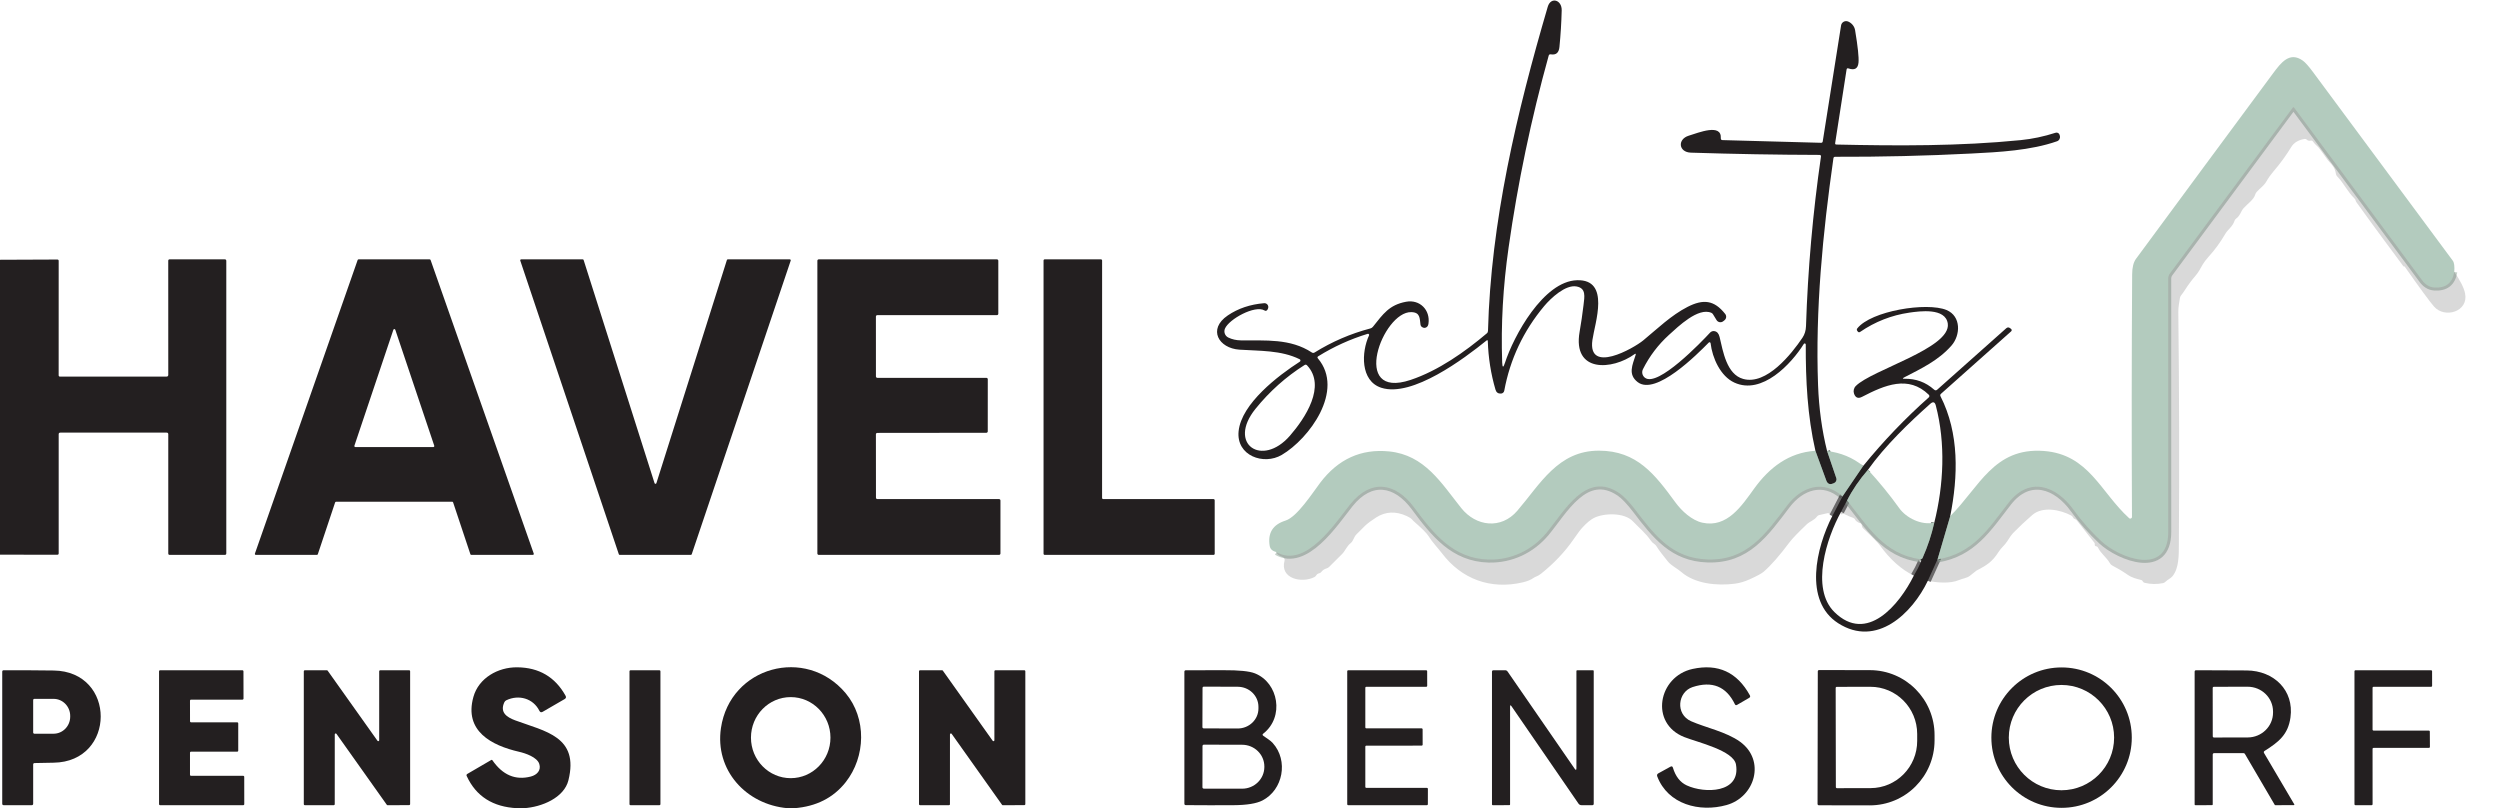
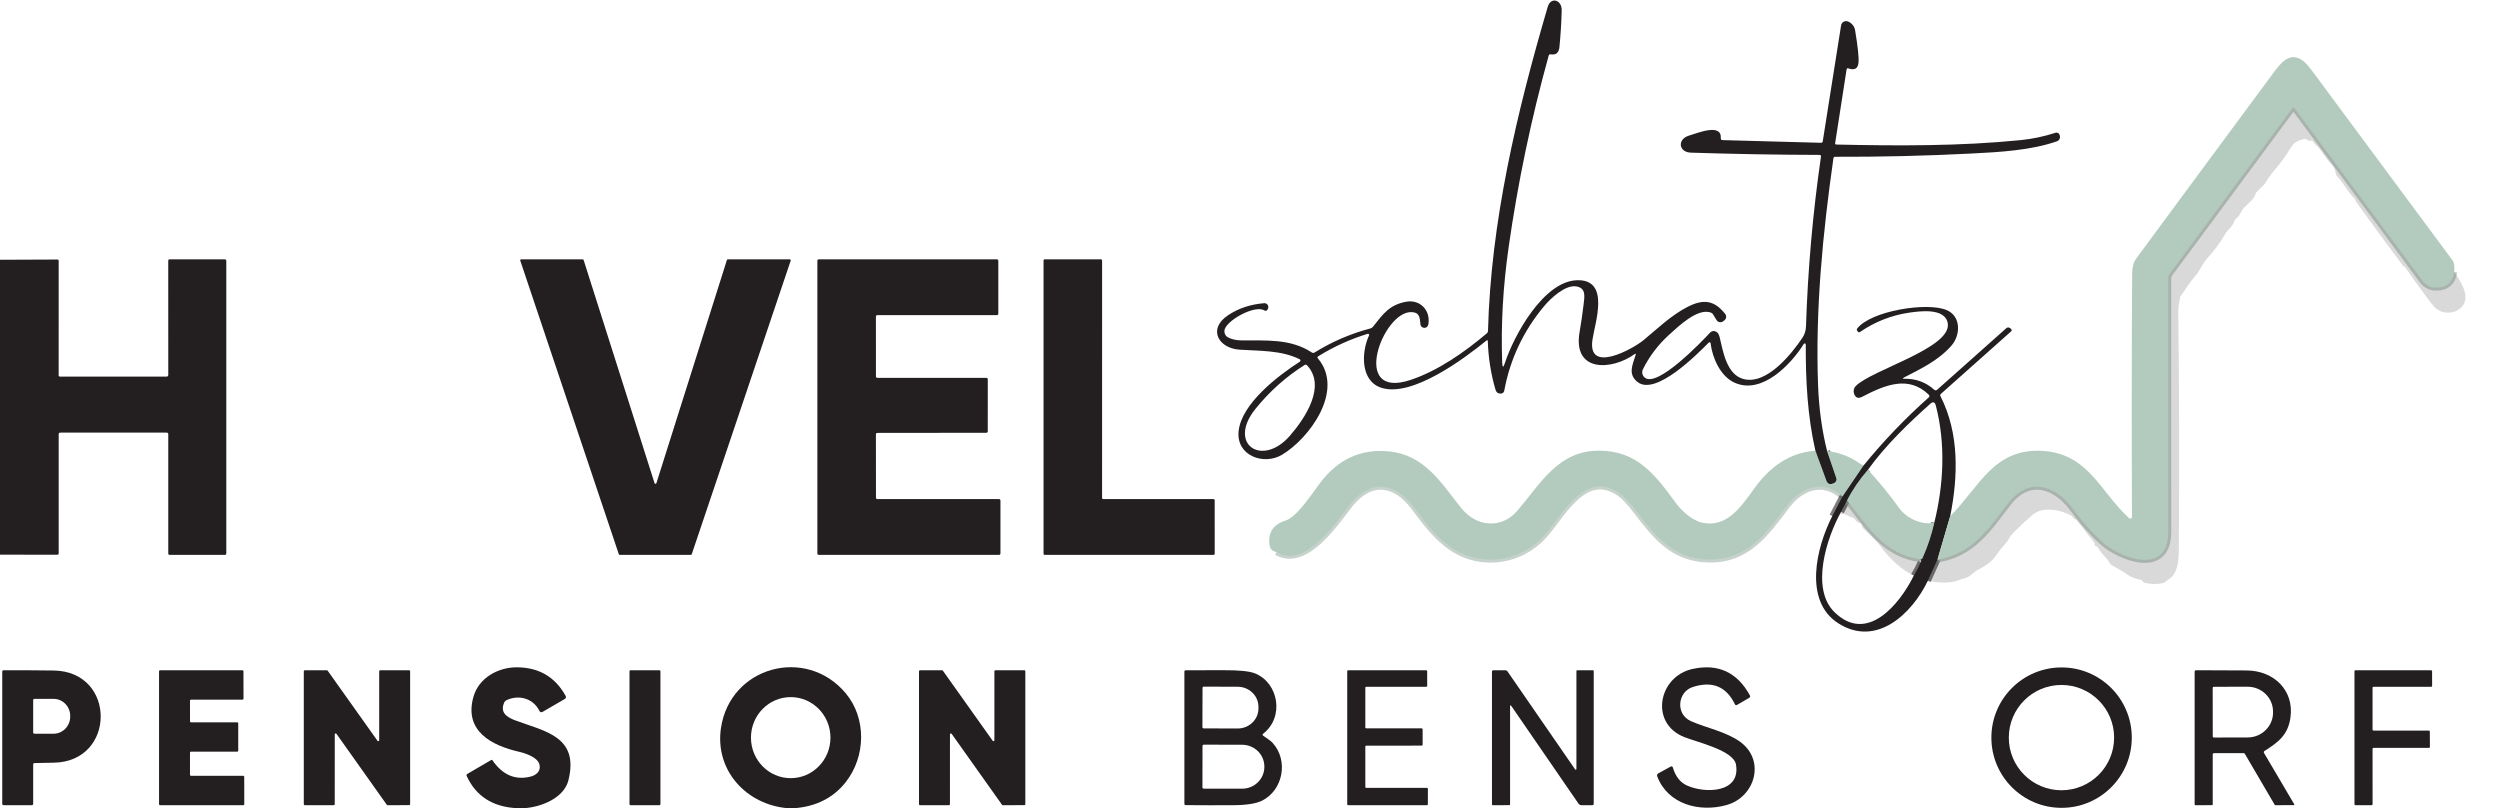
<svg xmlns="http://www.w3.org/2000/svg" viewBox="0.00 0.00 829.00 268.00">
  <g stroke-width="2.00" fill="none" stroke-linecap="butt">
    <path stroke="#6b756f" d="  M 605.86 149.57  L 608.92 158.54  C 609.15 159.20 608.82 159.93 608.17 160.20  L 607.84 160.33  C 606.75 160.78 606.01 160.45 605.60 159.35  L 601.99 149.48" />
    <path stroke="#9cb1a5" stroke-opacity="0.576" d="  M 610.97 164.60  C 604.62 158.85 597.30 161.46 592.62 167.62  C 585.50 177.00 579.36 185.97 566.18 185.51  C 554.64 185.11 548.94 177.78 542.39 169.20  C 540.25 166.41 538.43 164.50 536.93 163.49  C 525.82 156.00 518.70 169.63 512.76 176.75  C 507.99 182.47 501.11 185.74 493.64 185.55  C 481.86 185.24 475.38 176.96 468.94 168.29  C 462.77 159.96 454.58 158.67 447.73 167.23  C 442.83 173.36 433.02 188.62 423.28 183.09" />
    <path stroke="#1e1b1c" stroke-opacity="0.576" d="  M 607.59 171.12  L 610.97 164.60" />
    <path stroke="#6b756f" d="  M 610.97 164.60  L 617.82 154.52" />
    <path stroke="#1e1b1c" stroke-opacity="0.576" d="  M 639.27 192.58  L 642.48 185.52" />
    <path stroke="#9cb1a5" stroke-opacity="0.576" d="  M 813.84 90.17  C 813.23 93.84 811.04 95.57 807.27 95.34  C 805.47 95.23 804.15 94.26 803.13 92.88  C 788.97 73.77 774.82 54.68 760.68 35.62  C 760.60 35.51 760.42 35.51 760.34 35.62  L 719.51 90.73  C 719.17 91.20 718.98 91.77 718.98 92.35  C 719.01 120.24 719.01 148.24 718.99 176.36  C 718.98 191.35 702.73 184.99 696.79 179.46  C 693.36 176.26 690.27 172.76 687.52 168.95  C 681.84 161.09 672.96 157.81 666.01 166.75  C 659.27 175.43 654.32 183.51 642.48 185.52" />
-     <path stroke="#6b756f" d="  M 642.48 185.52  L 646.70 171.14" />
    <path stroke="#6b756f" d="  M 619.42 155.78  C 616.58 159.04 614.27 162.43 612.50 165.94" />
    <path stroke="#1e1b1c" stroke-opacity="0.576" d="  M 612.50 165.94  L 610.50 169.73" />
    <path stroke="#1e1b1c" stroke-opacity="0.576" d="  M 634.62 190.88  C 635.56 189.31 636.35 187.77 637.00 186.25  C 637.27 185.62 637.21 185.36 636.84 185.45" />
    <path stroke="#6b756f" d="  M 636.84 185.45  C 637.01 185.40 637.15 185.35 637.25 185.31  C 637.36 185.26 637.45 185.17 637.52 185.02  C 639.23 181.19 640.52 177.28 641.41 173.31" />
    <path stroke="#9cb1a5" stroke-opacity="0.576" d="  M 636.84 185.45  C 624.77 183.78 619.46 174.71 612.50 165.94" />
  </g>
  <g fill="#231f20">
    <path d="  M 605.86 149.57  L 608.92 158.54  C 609.15 159.20 608.82 159.93 608.17 160.20  L 607.84 160.33  C 606.75 160.78 606.01 160.45 605.60 159.35  L 601.99 149.48  C 599.34 137.88 598.75 126.09 598.79 114.24  C 598.79 113.88 598.33 113.75 598.14 114.05  C 594.03 120.65 584.29 131.08 575.12 126.87  C 570.51 124.76 567.80 118.71 567.23 113.80  C 567.19 113.51 566.84 113.38 566.63 113.59  C 562.77 117.50 549.06 131.33 543.06 126.71  C 539.74 124.15 541.33 121.04 542.37 117.72  C 542.51 117.27 542.39 117.18 542.00 117.45  C 534.67 122.74 521.40 123.75 523.80 110.01  C 524.31 107.09 524.74 104.16 525.09 101.21  C 525.44 98.30 526.00 95.58 522.78 94.99  C 519.14 94.31 514.27 98.84 512.04 101.51  C 505.15 109.76 500.74 119.11 498.81 129.56  C 498.72 130.09 498.27 130.48 497.74 130.51  C 496.78 130.57 496.17 130.13 495.90 129.20  C 494.37 123.97 493.53 118.62 493.36 113.15  C 493.35 112.78 493.19 112.71 492.90 112.94  C 485.65 118.81 468.28 131.90 458.03 128.58  C 451.05 126.32 451.41 116.73 453.97 111.23  C 454.11 110.93 453.83 110.60 453.51 110.70  C 447.73 112.47 442.27 114.95 437.13 118.14  C 436.82 118.33 436.79 118.57 437.02 118.85  C 445.98 129.46 434.11 145.52 425.03 150.85  C 419.04 154.37 409.90 151.14 410.72 143.00  C 411.64 133.83 423.93 124.48 431.02 119.93  C 431.32 119.74 431.30 119.29 430.98 119.13  C 424.80 116.08 417.65 116.40 411.00 115.95  C 404.11 115.49 400.39 109.17 407.13 104.60  C 410.56 102.27 414.58 100.92 419.18 100.54  C 420.11 100.46 420.81 101.36 420.50 102.24  C 420.41 102.51 420.30 102.71 420.17 102.84  C 419.92 103.11 419.63 103.14 419.32 102.95  C 416.19 101.06 407.51 105.83 406.19 108.98  C 405.72 110.10 406.21 111.40 407.31 111.93  C 408.56 112.54 409.96 112.85 411.51 112.87  C 419.65 112.97 427.87 112.19 435.02 116.89  C 435.29 117.07 435.63 117.07 435.90 116.90  C 441.67 113.31 447.85 110.64 454.42 108.91  C 454.76 108.82 455.04 108.64 455.26 108.36  C 458.65 104.12 460.64 101.11 466.26 100.06  C 470.82 99.22 474.33 102.81 473.68 107.32  C 473.60 107.88 473.39 108.27 473.04 108.50  C 472.55 108.83 472.04 108.80 471.49 108.42  C 471.23 108.24 471.08 108.00 471.04 107.69  C 470.75 105.56 470.98 103.57 467.99 103.50  C 458.47 103.25 447.57 132.73 467.76 125.98  C 476.91 122.92 485.71 116.73 493.03 110.54  C 493.28 110.33 493.41 110.05 493.42 109.72  C 494.36 73.64 502.92 37.38 513.23 2.26  C 514.24 -1.18 517.95 -0.06 517.86 3.45  C 517.76 7.50 517.51 11.55 517.11 15.58  C 516.93 17.40 516.08 18.32 514.24 18.02  C 513.87 17.96 513.64 18.11 513.54 18.47  C 507.74 39.38 503.31 60.56 500.26 82.01  C 498.39 95.16 497.69 107.43 498.12 120.15  C 498.19 121.99 498.50 122.03 499.06 120.28  C 501.89 111.50 511.78 93.22 522.97 92.92  C 534.10 92.61 528.82 107.16 528.04 112.76  C 526.43 124.17 541.69 115.52 544.89 112.88  C 549.61 108.99 554.13 104.56 559.60 101.76  C 564.75 99.14 568.38 99.43 572.08 104.11  C 572.58 104.75 572.48 105.67 571.85 106.19  L 571.43 106.52  C 570.73 107.09 569.68 106.91 569.21 106.14  L 568.02 104.20  C 567.90 104.00 567.72 103.84 567.51 103.74  C 563.15 101.81 556.50 108.27 553.42 111.06  C 549.85 114.31 546.98 118.09 544.81 122.41  C 544.31 123.39 544.58 124.59 545.46 125.26  C 549.72 128.54 564.29 113.30 567.07 110.29  C 567.44 109.89 568.00 109.70 568.54 109.81  C 569.39 109.96 569.95 110.61 570.22 111.75  C 571.36 116.54 572.55 124.12 578.03 125.65  C 585.79 127.83 594.10 117.34 597.69 112.00  C 598.43 110.89 598.82 109.62 598.87 108.17  C 599.48 89.28 601.14 70.51 603.84 51.87  C 603.88 51.61 603.67 51.37 603.40 51.37  C 589.23 51.33 575.00 51.08 560.71 50.62  C 556.59 50.49 556.16 46.17 560.00 44.99  C 563.32 43.97 570.90 40.86 570.62 45.81  C 570.59 46.24 570.79 46.45 571.22 46.46  L 603.86 47.35  C 604.19 47.36 604.37 47.20 604.42 46.88  L 610.50 8.44  C 610.67 7.34 611.84 6.70 612.87 7.15  C 613.99 7.63 614.93 8.68 615.15 10.02  C 616.06 15.48 616.44 19.06 616.28 20.77  C 616.09 22.75 614.99 23.39 612.96 22.69  C 612.59 22.56 612.38 22.69 612.32 23.08  L 608.54 47.44  C 608.49 47.76 608.62 47.92 608.94 47.93  C 629.21 48.38 649.84 48.48 670.00 46.47  C 673.93 46.08 677.80 45.26 681.63 44.02  C 682.20 43.83 682.81 44.16 682.97 44.74  L 683.05 45.06  C 683.25 45.80 682.85 46.58 682.12 46.84  C 673.47 49.89 662.87 50.45 653.75 50.91  C 638.69 51.68 623.62 52.04 608.55 51.99  C 608.20 51.99 608.01 52.16 607.96 52.50  C 604.43 77.35 601.94 102.65 602.87 127.74  C 603.16 135.43 604.15 142.70 605.86 149.57  Z  M 416.32 135.57  C 406.89 147.24 418.50 155.10 427.74 144.49  C 432.83 138.63 439.84 128.02 433.43 121.16  C 433.18 120.89 432.89 120.85 432.58 121.05  C 426.41 124.95 420.99 129.79 416.32 135.57  Z" />
    <path d="  M 0.00 183.93  L 0.00 86.14  L 19.00 86.06  C 19.31 86.06 19.46 86.21 19.46 86.52  L 19.45 124.48  C 19.45 124.70 19.63 124.88 19.85 124.88  L 55.21 124.88  C 55.60 124.88 55.80 124.68 55.80 124.29  L 55.79 86.48  C 55.79 86.16 55.95 86.00 56.27 86.00  L 74.52 86.00  C 74.87 86.00 75.04 86.17 75.04 86.52  L 75.04 183.48  C 75.04 183.83 74.87 184.00 74.52 184.00  L 56.27 184.00  C 55.96 184.00 55.80 183.84 55.80 183.52  L 55.80 144.00  C 55.80 143.64 55.62 143.46 55.25 143.46  L 20.00 143.46  C 19.64 143.46 19.46 143.64 19.46 144.00  L 19.46 183.49  C 19.46 183.80 19.31 183.95 19.00 183.95  L 0.00 183.93  Z" />
-     <path d="  M 149.95 166.37  L 111.43 166.38  C 111.29 166.38 111.17 166.47 111.13 166.60  L 105.39 183.78  C 105.35 183.91 105.23 184.00 105.09 184.00  L 84.83 184.00  C 84.61 184.00 84.46 183.78 84.53 183.57  L 118.60 86.21  C 118.65 86.09 118.77 86.00 118.91 86.00  L 142.47 86.00  C 142.61 86.00 142.73 86.09 142.78 86.21  L 176.99 183.57  C 177.06 183.78 176.91 184.00 176.69 184.00  L 156.28 184.00  C 156.14 184.00 156.02 183.91 155.98 183.78  L 150.25 166.59  C 150.21 166.46 150.09 166.37 149.95 166.37  Z  M 117.52 147.80  C 117.45 148.02 117.61 148.25 117.84 148.25  L 143.68 148.25  C 143.91 148.25 144.07 148.02 144.00 147.80  L 131.08 109.35  C 130.98 109.04 130.54 109.04 130.44 109.35  L 117.52 147.80  Z" />
    <path d="  M 241.34 86.00  L 261.89 86.00  C 262.11 86.00 262.27 86.21 262.20 86.42  L 229.38 183.78  C 229.34 183.91 229.22 184.00 229.08 184.00  L 205.50 184.00  C 205.36 184.00 205.24 183.91 205.20 183.78  L 172.52 86.42  C 172.45 86.21 172.61 86.00 172.82 86.00  L 193.23 86.00  C 193.37 86.00 193.49 86.09 193.53 86.22  L 217.05 160.22  C 217.15 160.52 217.57 160.51 217.66 160.22  L 241.04 86.22  C 241.08 86.09 241.20 86.00 241.34 86.00  Z" />
    <path d="  M 290.92 125.29  L 327.09 125.29  C 327.34 125.29 327.55 125.50 327.55 125.75  L 327.54 143.05  C 327.54 143.30 327.33 143.51 327.08 143.51  L 290.91 143.55  C 290.66 143.55 290.45 143.76 290.45 144.01  L 290.47 165.04  C 290.47 165.29 290.68 165.50 290.93 165.50  L 331.29 165.50  C 331.54 165.50 331.75 165.71 331.75 165.96  L 331.75 183.54  C 331.75 183.79 331.54 184.00 331.29 184.00  L 271.50 184.00  C 271.25 184.00 271.04 183.79 271.04 183.54  L 271.04 86.46  C 271.04 86.21 271.25 86.00 271.50 86.00  L 330.58 86.00  C 330.83 86.00 331.04 86.21 331.04 86.46  L 331.04 104.04  C 331.04 104.29 330.83 104.50 330.58 104.50  L 290.91 104.50  C 290.66 104.50 290.45 104.71 290.45 104.96  L 290.46 124.83  C 290.46 125.08 290.67 125.29 290.92 125.29  Z" />
    <path d="  M 365.84 165.50  L 402.40 165.50  C 402.62 165.50 402.79 165.67 402.79 165.89  L 402.80 183.61  C 402.80 183.83 402.63 184.00 402.41 184.00  L 346.43 184.00  C 346.21 184.00 346.04 183.83 346.04 183.61  L 346.04 86.39  C 346.04 86.17 346.21 86.00 346.43 86.00  L 365.07 86.00  C 365.29 86.00 365.46 86.17 365.46 86.39  L 365.45 165.11  C 365.45 165.33 365.62 165.50 365.84 165.50  Z" />
    <path d="  M 646.70 171.14  L 642.48 185.52  L 639.27 192.58  C 634.09 203.41 622.26 214.82 609.54 206.66  C 598.00 199.25 602.25 181.54 607.59 171.12  L 610.97 164.60  L 617.82 154.52  C 624.51 146.30 631.77 138.72 639.58 131.78  C 639.84 131.55 639.85 131.15 639.60 130.91  C 632.83 124.33 625.03 127.67 617.46 131.59  C 616.16 132.26 615.30 131.90 614.81 130.58  C 614.49 129.69 614.70 128.70 615.36 128.02  C 620.61 122.65 646.99 115.47 645.89 107.33  C 645.16 101.97 636.54 103.18 633.13 103.67  C 627.23 104.53 621.80 106.66 616.84 110.05  C 616.52 110.27 616.24 110.22 616.01 109.91  L 615.84 109.67  C 615.68 109.44 615.69 109.14 615.86 108.92  C 620.43 103.07 638.94 100.10 645.46 102.80  C 650.37 104.84 650.15 111.15 647.09 114.62  C 642.75 119.55 637.13 122.19 631.41 125.15  C 630.80 125.47 630.84 125.62 631.53 125.60  C 635.30 125.53 638.57 126.73 641.35 129.20  C 641.70 129.51 642.04 129.52 642.39 129.21  L 665.26 108.86  C 665.68 108.49 666.11 108.48 666.55 108.82  L 666.88 109.08  C 667.13 109.27 667.15 109.65 666.91 109.86  L 643.62 130.59  C 643.36 130.82 643.31 131.09 643.47 131.40  C 649.75 143.72 649.31 157.98 646.70 171.14  Z  M 619.42 155.78  C 616.58 159.04 614.27 162.43 612.50 165.94  L 610.50 169.73  C 605.73 178.29 600.30 195.09 608.29 202.96  C 619.03 213.54 629.78 200.61 634.62 190.88  C 635.56 189.31 636.35 187.77 637.00 186.25  C 637.27 185.62 637.21 185.36 636.84 185.45  C 637.01 185.40 637.15 185.35 637.25 185.31  C 637.36 185.26 637.45 185.17 637.52 185.02  C 639.23 181.19 640.52 177.28 641.41 173.31  C 644.54 160.78 645.20 147.02 641.91 134.46  C 641.60 133.27 640.99 133.09 640.08 133.90  C 633.11 140.11 625.09 147.80 619.42 155.78  Z" />
    <path d="  M 173.68 268.00  L 171.52 268.00  C 163.42 267.61 157.83 264.04 154.74 257.29  C 154.63 257.05 154.72 256.77 154.95 256.64  L 162.93 251.99  C 163.04 251.92 163.19 251.96 163.26 252.07  C 166.67 257.01 170.92 258.82 176.02 257.50  C 178.06 256.97 179.52 255.44 178.82 253.30  C 178.09 251.08 174.26 249.78 172.12 249.29  C 163.00 247.20 153.81 242.42 156.98 231.10  C 158.73 224.81 165.15 221.22 171.50 221.28  C 178.73 221.34 184.08 224.48 187.54 230.71  C 187.80 231.18 187.70 231.54 187.24 231.81  L 179.96 236.03  C 179.47 236.31 179.11 236.20 178.86 235.70  C 176.79 231.55 171.99 230.24 167.89 232.21  C 167.59 232.36 167.37 232.58 167.23 232.89  C 165.71 236.20 167.95 237.79 170.84 238.87  C 180.76 242.55 192.09 244.21 188.49 258.74  C 187.07 264.51 179.68 267.64 173.68 268.00  Z" />
    <path d="  M 263.41 268.00  L 261.17 268.00  C 247.33 266.79 236.99 255.32 239.07 241.40  C 242.11 221.02 267.23 214.19 280.40 229.84  C 287.42 238.19 287.11 250.93 280.40 259.41  C 276.32 264.56 270.66 267.43 263.41 268.00  Z  M 262.2 258.04  C 269.48 258.04 275.38 252.02 275.38 244.6  C 275.38 237.18 269.48 231.16 262.2 231.16  C 254.92 231.16 249.02 237.18 249.02 244.6  C 249.02 252.02 254.92 258.04 262.2 258.04  Z" />
    <path d="  M 577.02 245.97  C 585.59 252.21 581.94 264.34 572.50 266.96  C 563.57 269.45 553.08 266.74 549.55 257.48  C 549.37 257.01 549.50 256.66 549.93 256.43  L 553.91 254.24  C 554.33 254.01 554.61 254.12 554.74 254.57  C 555.61 257.46 557.13 259.41 559.31 260.43  C 565.24 263.19 577.30 263.06 575.65 253.50  C 574.84 248.87 562.99 246.17 558.55 244.43  C 546.92 239.88 549.85 224.32 561.26 221.82  C 569.70 219.98 576.03 222.89 580.25 230.56  C 580.45 230.93 580.37 231.21 580.01 231.42  L 576.01 233.74  C 575.69 233.92 575.45 233.85 575.29 233.52  C 572.42 227.61 567.75 225.72 561.27 227.83  C 556.33 229.45 555.45 236.80 560.77 239.16  C 565.47 241.24 572.47 242.67 577.02 245.97  Z" />
    <path d="  M 706.90 244.60  C 706.90 257.46 696.48 267.88 683.62 267.88  C 670.76 267.88 660.34 257.46 660.34 244.60  C 660.34 231.74 670.76 221.32 683.62 221.32  C 696.48 221.32 706.90 231.74 706.90 244.60  Z  M 701.04 244.59  C 701.04 234.95 693.22 227.13 683.58 227.13  C 673.94 227.13 666.12 234.95 666.12 244.59  C 666.12 254.23 673.94 262.05 683.58 262.05  C 693.22 262.05 701.04 254.23 701.04 244.59  Z" />
    <path d="  M 11.00 253.52  L 11.00 266.50  C 11.00 266.83 10.83 267.00 10.50 267.00  L 1.25 267.00  C 0.91 267.00 0.74 266.83 0.74 266.50  L 0.74 222.76  C 0.74 222.42 0.91 222.25 1.25 222.25  C 6.80 222.24 12.30 222.27 17.75 222.34  C 38.69 222.58 38.54 252.66 17.75 252.91  C 15.67 252.94 13.58 252.98 11.48 253.03  C 11.16 253.04 11.00 253.21 11.00 253.52  Z  M 11.00 232.14  L 11.00 242.90  C 11.00 243.12 11.18 243.30 11.40 243.30  L 17.76 243.30  C 20.81 243.30 23.28 240.77 23.28 237.64  L 23.28 237.40  C 23.28 234.27 20.81 231.74 17.76 231.74  L 11.40 231.74  C 11.18 231.74 11.00 231.92 11.00 232.14  Z" />
    <path d="  M 63.00 232.35  L 63.01 239.17  C 63.01 239.36 63.17 239.52 63.36 239.52  L 78.65 239.52  C 78.84 239.52 79.00 239.68 79.00 239.87  L 79.00 248.91  C 79.00 249.10 78.84 249.26 78.65 249.26  L 63.35 249.25  C 63.16 249.25 63.00 249.41 63.00 249.60  L 63.00 256.91  C 63.00 257.10 63.16 257.26 63.35 257.26  L 80.64 257.26  C 80.83 257.26 80.99 257.42 80.99 257.61  L 81.00 266.65  C 81.00 266.84 80.84 267.00 80.65 267.00  L 53.09 267.00  C 52.90 267.00 52.74 266.84 52.74 266.65  L 52.74 222.61  C 52.74 222.42 52.90 222.26 53.09 222.26  L 80.38 222.26  C 80.57 222.26 80.73 222.42 80.73 222.61  L 80.75 231.65  C 80.75 231.84 80.59 232.00 80.40 232.00  L 63.35 232.00  C 63.16 232.00 63.00 232.16 63.00 232.35  Z" />
    <path d="  M 126.05 222.26  L 135.69 222.25  C 135.86 222.25 136.00 222.39 136.00 222.56  L 136.00 266.67  C 136.00 266.84 135.86 266.98 135.69 266.98  L 128.52 267.01  C 128.42 267.01 128.33 266.96 128.27 266.88  L 111.57 243.34  C 111.40 243.10 111.01 243.22 111.01 243.52  L 111.00 266.69  C 111.00 266.86 110.86 267.00 110.69 267.00  L 101.05 267.00  C 100.88 267.00 100.74 266.86 100.74 266.69  L 100.74 222.57  C 100.74 222.40 100.88 222.26 101.05 222.26  L 108.40 222.26  C 108.50 222.26 108.59 222.31 108.65 222.39  L 125.18 245.65  C 125.35 245.89 125.74 245.77 125.74 245.47  L 125.74 222.57  C 125.74 222.40 125.88 222.26 126.05 222.26  Z" />
    <path d="  M 219.00 266.69  C 219.00 266.86 218.86 267.00 218.69 267.00  L 209.05 267.00  C 208.88 267.00 208.74 266.86 208.74 266.69  L 208.74 222.57  C 208.74 222.40 208.88 222.26 209.05 222.26  L 218.69 222.26  C 218.86 222.26 219.00 222.40 219.00 222.57  L 219.00 266.69  Z" />
    <path d="  M 330.05 222.26  L 339.69 222.25  C 339.86 222.25 340.00 222.39 340.00 222.56  L 340.00 266.67  C 340.00 266.84 339.86 266.98 339.69 266.98  L 332.53 267.01  C 332.43 267.01 332.34 266.96 332.28 266.88  L 315.57 243.34  C 315.40 243.10 315.01 243.22 315.01 243.52  L 315.00 266.69  C 315.00 266.86 314.86 267.00 314.69 267.00  L 305.05 267.00  C 304.88 267.00 304.74 266.86 304.74 266.69  L 304.74 222.57  C 304.74 222.40 304.88 222.26 305.05 222.26  L 312.40 222.26  C 312.50 222.26 312.59 222.31 312.65 222.39  L 329.18 245.65  C 329.35 245.89 329.74 245.77 329.74 245.47  L 329.74 222.57  C 329.74 222.40 329.88 222.26 330.05 222.26  Z" />
    <path d="  M 418.91 243.99  C 419.98 244.79 421.19 245.44 422.03 246.37  C 427.32 252.23 425.45 261.95 418.60 265.45  C 416.64 266.45 413.46 266.97 409.06 267.00  C 403.79 267.03 398.51 267.03 393.23 266.98  C 392.90 266.97 392.74 266.81 392.74 266.48  L 392.74 222.76  C 392.74 222.43 392.91 222.26 393.25 222.26  C 397.43 222.27 401.58 222.26 405.71 222.24  C 410.84 222.21 414.32 222.56 416.14 223.29  C 423.96 226.40 425.98 237.74 418.90 243.27  C 418.59 243.51 418.59 243.75 418.91 243.99  Z  M 398.76 228.11  L 398.72 241.11  C 398.72 241.34 398.90 241.53 399.14 241.53  L 410.40 241.57  C 414.20 241.58 417.29 238.62 417.30 234.96  L 417.30 234.38  C 417.31 230.72 414.24 227.74 410.44 227.73  L 399.18 227.69  C 398.95 227.69 398.76 227.88 398.76 228.11  Z  M 398.75 247.37  L 398.73 261.07  C 398.73 261.32 398.92 261.51 399.17 261.51  L 411.86 261.53  C 415.94 261.54 419.25 258.32 419.26 254.33  L 419.26 254.19  C 419.27 250.20 415.96 246.96 411.88 246.96  L 399.19 246.93  C 398.95 246.93 398.75 247.13 398.75 247.37  Z" />
    <path d="  M 452.74 228.07  L 452.74 241.19  C 452.74 241.37 452.89 241.52 453.07 241.52  L 471.41 241.52  C 471.59 241.52 471.74 241.67 471.74 241.85  L 471.75 246.92  C 471.75 247.10 471.60 247.25 471.42 247.25  L 453.07 247.26  C 452.89 247.26 452.74 247.41 452.74 247.59  L 452.74 260.93  C 452.74 261.11 452.89 261.26 453.07 261.26  L 473.16 261.26  C 473.34 261.26 473.49 261.41 473.49 261.59  L 473.48 266.67  C 473.48 266.85 473.33 267.00 473.15 267.00  L 447.07 267.00  C 446.89 267.00 446.74 266.85 446.74 266.67  L 446.74 222.59  C 446.74 222.41 446.89 222.26 447.07 222.26  L 472.92 222.26  C 473.10 222.26 473.25 222.41 473.25 222.59  L 473.26 227.41  C 473.26 227.59 473.11 227.74 472.93 227.74  L 453.07 227.74  C 452.89 227.74 452.74 227.89 452.74 228.07  Z" />
    <path d="  M 500.74 234.33  L 500.74 266.75  C 500.74 266.90 500.66 266.98 500.50 266.99  L 495.00 267.00  C 494.86 267.01 494.74 266.89 494.74 266.75  L 494.74 222.76  C 494.74 222.43 494.91 222.26 495.24 222.26  L 499.09 222.25  C 499.45 222.25 499.73 222.40 499.93 222.70  L 522.15 254.90  C 522.54 255.47 522.74 255.41 522.74 254.72  L 522.74 222.51  C 522.74 222.35 522.82 222.27 522.99 222.27  L 528.24 222.25  C 528.37 222.25 528.48 222.36 528.48 222.49  L 528.48 266.51  C 528.48 266.84 528.32 267.00 527.99 267.00  L 524.44 267.00  C 524.01 267.00 523.67 266.82 523.42 266.47  L 501.21 234.18  C 500.90 233.73 500.74 233.78 500.74 234.33  Z" />
-     <path d="  M 602.78 222.62  C 602.78 222.38 602.97 222.19 603.21 222.19  L 620.07 222.22  C 631.93 222.24 641.52 231.91 641.50 243.81  L 641.50 245.53  C 641.48 257.44 631.85 267.08 619.99 267.06  L 603.13 267.03  C 602.89 267.03 602.70 266.83 602.70 266.60  L 602.78 222.62  Z  M 608.71 228.12  L 608.77 261.00  C 608.77 261.20 608.93 261.36 609.13 261.36  L 620.28 261.34  C 628.83 261.33 635.76 254.31 635.74 245.67  L 635.74 243.37  C 635.72 234.72 628.78 227.73 620.22 227.74  L 609.07 227.76  C 608.87 227.76 608.71 227.92 608.71 228.12  Z" />
    <path d="  M 733.74 250.25  L 733.74 266.75  C 733.74 266.90 733.66 266.98 733.50 266.99  L 728.00 267.00  C 727.83 267.01 727.74 266.92 727.74 266.75  L 727.74 222.76  C 727.74 222.42 727.91 222.25 728.26 222.25  C 733.89 222.26 739.46 222.28 744.99 222.32  C 754.06 222.39 760.77 228.93 759.52 237.91  C 758.73 243.56 755.69 246.01 750.96 248.99  C 750.65 249.18 750.59 249.43 750.78 249.74  L 760.79 266.73  C 760.86 266.84 760.78 266.98 760.65 266.98  L 754.54 267.00  C 754.42 267.00 754.33 266.95 754.27 266.84  L 744.41 250.00  C 744.32 249.84 744.15 249.74 743.96 249.74  L 734.25 249.74  C 733.91 249.74 733.74 249.91 733.74 250.25  Z  M 733.73 228.13  L 733.75 244.17  C 733.75 244.38 733.93 244.56 734.14 244.56  L 745.33 244.54  C 749.98 244.53 753.75 240.83 753.74 236.28  L 753.74 235.94  C 753.73 231.39 749.96 227.71 745.31 227.72  L 734.12 227.74  C 733.90 227.74 733.73 227.91 733.73 228.13  Z" />
    <path d="  M 786.74 228.08  L 786.74 241.92  C 786.74 242.11 786.89 242.26 787.08 242.26  L 805.39 242.26  C 805.58 242.26 805.73 242.41 805.73 242.60  L 805.76 247.66  C 805.76 247.85 805.61 248.00 805.42 248.00  L 787.08 248.00  C 786.89 248.00 786.74 248.15 786.74 248.34  L 786.75 266.66  C 786.75 266.85 786.60 267.00 786.41 267.00  L 781.08 267.00  C 780.89 267.00 780.74 266.85 780.74 266.66  L 780.74 222.60  C 780.74 222.41 780.89 222.26 781.08 222.26  L 806.14 222.26  C 806.33 222.26 806.48 222.41 806.48 222.60  L 806.49 227.40  C 806.49 227.59 806.34 227.74 806.15 227.74  L 787.08 227.74  C 786.89 227.74 786.74 227.89 786.74 228.08  Z" />
  </g>
  <g fill="#b3cbbe">
    <path d="  M 813.84 90.17  C 813.23 93.84 811.04 95.57 807.27 95.34  C 805.47 95.23 804.15 94.26 803.13 92.88  C 788.97 73.77 774.82 54.68 760.68 35.62  C 760.60 35.51 760.42 35.51 760.34 35.62  L 719.51 90.73  C 719.17 91.20 718.98 91.77 718.98 92.35  C 719.01 120.24 719.01 148.24 718.99 176.36  C 718.98 191.35 702.73 184.99 696.79 179.46  C 693.36 176.26 690.27 172.76 687.52 168.95  C 681.84 161.09 672.96 157.81 666.01 166.75  C 659.27 175.43 654.32 183.51 642.48 185.52  L 646.70 171.14  C 656.31 161.63 661.12 148.29 677.73 149.54  C 692.66 150.66 696.54 163.22 706.02 171.83  C 706.38 172.16 706.96 171.90 706.96 171.41  C 706.83 144.72 706.85 117.92 707.02 91.00  C 707.03 88.69 707.46 86.96 708.31 85.81  C 723.43 65.30 738.57 44.80 753.74 24.33  C 756.41 20.73 759.25 17.02 763.59 20.09  C 764.41 20.67 765.53 21.92 766.96 23.85  C 782.43 44.72 797.89 65.59 813.36 86.47  C 813.81 87.08 813.97 88.32 813.84 90.17  Z" />
    <path d="  M 601.99 149.48  L 605.60 159.35  C 606.01 160.45 606.75 160.78 607.84 160.33  L 608.17 160.20  C 608.82 159.93 609.15 159.20 608.92 158.54  L 605.86 149.57  C 610.37 150.08 614.35 151.73 617.82 154.52  L 610.97 164.60  C 604.62 158.85 597.30 161.46 592.62 167.62  C 585.50 177.00 579.36 185.97 566.18 185.51  C 554.64 185.11 548.94 177.78 542.39 169.20  C 540.25 166.41 538.43 164.50 536.93 163.49  C 525.82 156.00 518.70 169.63 512.76 176.75  C 507.99 182.47 501.11 185.74 493.64 185.55  C 481.86 185.24 475.38 176.96 468.94 168.29  C 462.77 159.96 454.58 158.67 447.73 167.23  C 442.83 173.36 433.02 188.62 423.28 183.09  C 422.12 182.75 421.23 182.28 421.02 180.96  C 420.34 176.71 422.09 173.94 426.27 172.63  C 430.13 171.42 435.24 163.44 437.77 160.09  C 443.73 152.22 451.35 148.76 460.63 149.69  C 472.45 150.88 477.92 160.17 484.54 168.46  C 489.45 174.62 497.78 175.60 503.13 169.38  C 510.71 160.57 516.63 149.40 530.23 149.44  C 542.85 149.47 548.77 157.32 555.60 166.64  C 557.66 169.45 561.02 172.55 564.49 173.32  C 572.74 175.14 577.55 167.72 581.70 161.99  C 586.65 155.14 593.11 150.05 601.99 149.48  Z" />
    <path d="  M 619.42 155.78  C 623.20 159.89 626.65 164.13 629.77 168.48  C 632.08 171.71 637.02 174.26 641.41 173.31  C 640.52 177.28 639.23 181.19 637.52 185.02  C 637.45 185.17 637.36 185.26 637.25 185.31  C 637.15 185.35 637.01 185.40 636.84 185.45  C 624.77 183.78 619.46 174.71 612.50 165.94  C 614.27 162.43 616.58 159.04 619.42 155.78  Z" />
  </g>
  <g fill="#000000" fill-opacity="0.149">
    <path d="  M 813.84 90.17  C 815.83 93.03 817.02 95.39 817.41 97.25  C 818.69 103.36 810.65 105.73 807.11 101.64  C 805.60 99.89 802.36 95.47 797.38 88.38  C 797.37 88.36 797.35 88.35 797.32 88.35  C 797.23 88.35 797.15 88.35 797.07 88.36  C 797.04 88.36 796.99 88.33 796.94 88.26  C 794.94 85.53 792.92 82.80 790.89 80.09  C 788.90 77.43 785.74 73.10 781.41 67.09  C 781.27 66.90 781.18 66.72 781.15 66.56  C 781.10 66.28 780.97 66.04 780.77 65.84  C 778.39 63.54 777.26 60.80 774.97 58.44  C 774.74 58.21 774.60 57.90 774.57 57.58  C 774.29 55.14 772.59 54.11 771.59 52.67  C 770.72 51.42 769.83 50.20 768.92 49.02  C 768.77 48.83 768.61 48.65 768.42 48.50  C 767.85 48.02 767.38 47.51 767.01 46.96  C 766.81 46.66 766.53 46.55 766.18 46.63  C 765.67 46.75 765.24 46.64 764.90 46.29  C 764.71 46.10 764.49 46.03 764.23 46.07  C 762.15 46.40 760.66 47.30 759.77 48.77  C 758.04 51.60 756.09 54.28 753.92 56.79  C 753.03 57.83 752.24 58.94 751.57 60.11  C 750.70 61.65 749.43 62.38 748.29 63.67  C 748.08 63.92 747.92 64.20 747.83 64.52  C 747.34 66.24 745.29 67.55 743.94 69.07  C 743.08 70.04 742.84 71.54 741.52 72.47  C 741.25 72.66 741.06 72.91 740.96 73.23  C 740.34 75.17 738.77 76.05 737.87 77.60  C 736.31 80.30 734.49 82.80 732.40 85.10  C 731.56 86.03 730.91 86.89 730.44 87.67  C 729.70 88.91 729.10 90.19 728.14 91.30  C 726.83 92.82 725.63 94.43 724.55 96.12  C 724.14 96.75 723.70 97.38 723.21 98.00  C 723.02 98.24 722.91 98.51 722.86 98.82  C 722.62 100.37 722.31 101.89 722.33 103.44  C 722.63 129.21 722.69 154.98 722.51 180.75  C 722.49 184.02 722.58 188.42 720.39 191.08  C 719.75 191.85 718.84 192.14 718.05 192.93  C 717.82 193.16 717.55 193.30 717.23 193.37  C 715.20 193.78 713.17 193.75 711.15 193.26  C 710.92 193.21 710.75 193.09 710.63 192.90  L 710.45 192.62  C 710.36 192.48 710.23 192.39 710.06 192.34  C 708.40 191.91 706.96 191.59 705.50 190.57  C 703.87 189.44 702.17 188.42 700.40 187.51  C 700.10 187.35 699.86 187.12 699.69 186.83  C 698.38 184.61 696.71 183.64 695.73 181.65  C 695.59 181.36 695.36 181.18 695.04 181.13  C 694.72 181.08 694.58 180.87 694.63 180.50  C 694.66 180.30 694.60 180.10 694.48 179.95  L 688.68 172.57  C 688.51 172.34 688.28 172.19 688.01 172.12  C 687.76 172.05 687.57 171.88 687.45 171.63  C 687.31 171.32 687.09 171.09 686.80 170.94  C 683.18 169.00 677.29 167.82 673.89 170.79  C 671.68 172.70 669.56 174.69 667.52 176.78  C 667.07 177.25 666.43 178.14 665.61 179.47  C 664.81 180.75 663.57 181.67 662.77 182.95  C 660.49 186.59 658.47 187.56 655.37 189.23  C 655.25 189.29 654.54 189.85 653.23 190.92  C 652.25 191.71 650.77 191.84 649.64 192.33  C 646.65 193.64 642.05 193.20 639.27 192.58  L 642.48 185.52  C 654.32 183.51 659.27 175.43 666.01 166.75  C 672.96 157.81 681.84 161.09 687.52 168.95  C 690.27 172.76 693.36 176.26 696.79 179.46  C 702.73 184.99 718.98 191.35 718.99 176.36  C 719.01 148.24 719.01 120.24 718.98 92.35  C 718.98 91.77 719.17 91.20 719.51 90.73  L 760.34 35.62  C 760.42 35.51 760.60 35.51 760.68 35.62  C 774.82 54.68 788.97 73.77 803.13 92.88  C 804.15 94.26 805.47 95.23 807.27 95.34  C 811.04 95.57 813.23 93.84 813.84 90.17  Z" />
-     <path d="  M 610.97 164.60  L 607.59 171.12  C 607.20 171.01 606.89 170.79 606.67 170.46  C 606.50 170.21 606.27 170.11 605.97 170.18  L 603.20 170.81  C 602.93 170.88 602.71 171.02 602.54 171.25  C 601.61 172.55 600.14 172.88 599.13 173.85  C 596.19 176.66 594.29 178.64 593.43 179.79  C 590.10 184.25 587.23 187.52 584.83 189.59  C 584.14 190.18 582.61 191.01 580.24 192.08  C 578.55 192.85 576.90 193.34 575.30 193.55  C 569.36 194.33 561.95 193.59 557.43 189.60  C 556.10 188.44 554.13 187.58 552.93 186.02  C 551.52 184.19 550.31 182.81 549.25 181.09  C 549.08 180.82 548.87 180.59 548.61 180.42  C 548.10 180.09 547.67 179.67 547.34 179.17  C 545.77 176.86 543.42 174.92 541.48 172.88  C 538.58 169.82 531.66 170.14 528.52 171.77  C 527.41 172.34 526.15 173.39 524.74 174.92  C 524.09 175.61 523.12 176.91 521.81 178.81  C 518.93 182.99 515.33 186.80 511.00 190.25  C 510.43 190.70 509.88 191.02 509.37 191.20  C 509.07 191.31 508.79 191.45 508.52 191.64  C 507.64 192.27 506.42 192.77 504.86 193.13  C 494.20 195.59 484.64 192.00 478.19 183.51  C 476.77 181.64 474.97 179.85 473.67 177.73  C 473.13 176.84 471.45 175.16 468.64 172.71  C 468.63 172.70 468.48 172.54 468.21 172.23  C 467.89 171.88 467.32 171.51 466.50 171.13  C 462.83 169.44 459.44 169.60 456.33 171.59  C 454.76 172.60 453.51 173.53 452.72 174.28  C 452.26 174.72 451.28 175.70 449.78 177.21  C 448.90 178.10 448.81 179.34 447.90 180.08  C 446.57 181.15 446.09 182.63 445.06 183.69  C 443.63 185.14 442.19 186.57 440.73 188.00  C 440.49 188.22 440.21 188.39 439.90 188.48  C 439.17 188.69 438.59 189.08 438.16 189.64  C 437.96 189.91 437.69 190.07 437.36 190.13  C 436.99 190.19 436.70 190.41 436.47 190.78  C 436.32 191.03 436.10 191.23 435.84 191.37  C 431.73 193.47 424.31 191.94 425.96 185.90  C 426.10 185.41 425.83 184.90 425.35 184.72  C 424.00 184.24 423.31 183.70 423.28 183.09  C 433.02 188.62 442.83 173.36 447.73 167.23  C 454.58 158.67 462.77 159.96 468.94 168.29  C 475.38 176.96 481.86 185.24 493.64 185.55  C 501.11 185.74 507.99 182.47 512.76 176.75  C 518.70 169.63 525.82 156.00 536.93 163.49  C 538.43 164.50 540.25 166.41 542.39 169.20  C 548.94 177.78 554.64 185.11 566.18 185.51  C 579.36 185.97 585.50 177.00 592.62 167.62  C 597.30 161.46 604.62 158.85 610.97 164.60  Z" />
    <path d="  M 612.50 165.94  C 619.46 174.71 624.77 183.78 636.84 185.45  C 637.21 185.36 637.27 185.62 637.00 186.25  C 636.35 187.77 635.56 189.31 634.62 190.88  C 630.51 188.88 626.74 185.51 623.31 180.78  C 622.67 179.89 620.85 178.03 617.84 175.22  C 617.57 174.97 617.42 174.65 617.39 174.28  C 617.36 173.74 617.06 173.44 616.49 173.39  C 616.42 173.38 616.06 173.17 615.63 172.87  C 615.41 172.72 615.25 172.52 615.14 172.27  C 615.03 172.03 614.83 171.85 614.59 171.77  C 613.52 171.38 612.49 170.93 611.48 170.42  C 611.40 170.39 611.33 170.37 611.27 170.38  C 611.14 170.39 611.02 170.43 610.91 170.50  C 610.72 170.63 610.56 170.59 610.43 170.40  C 610.32 170.23 610.34 170.01 610.50 169.73  L 612.50 165.94  Z" />
  </g>
</svg>